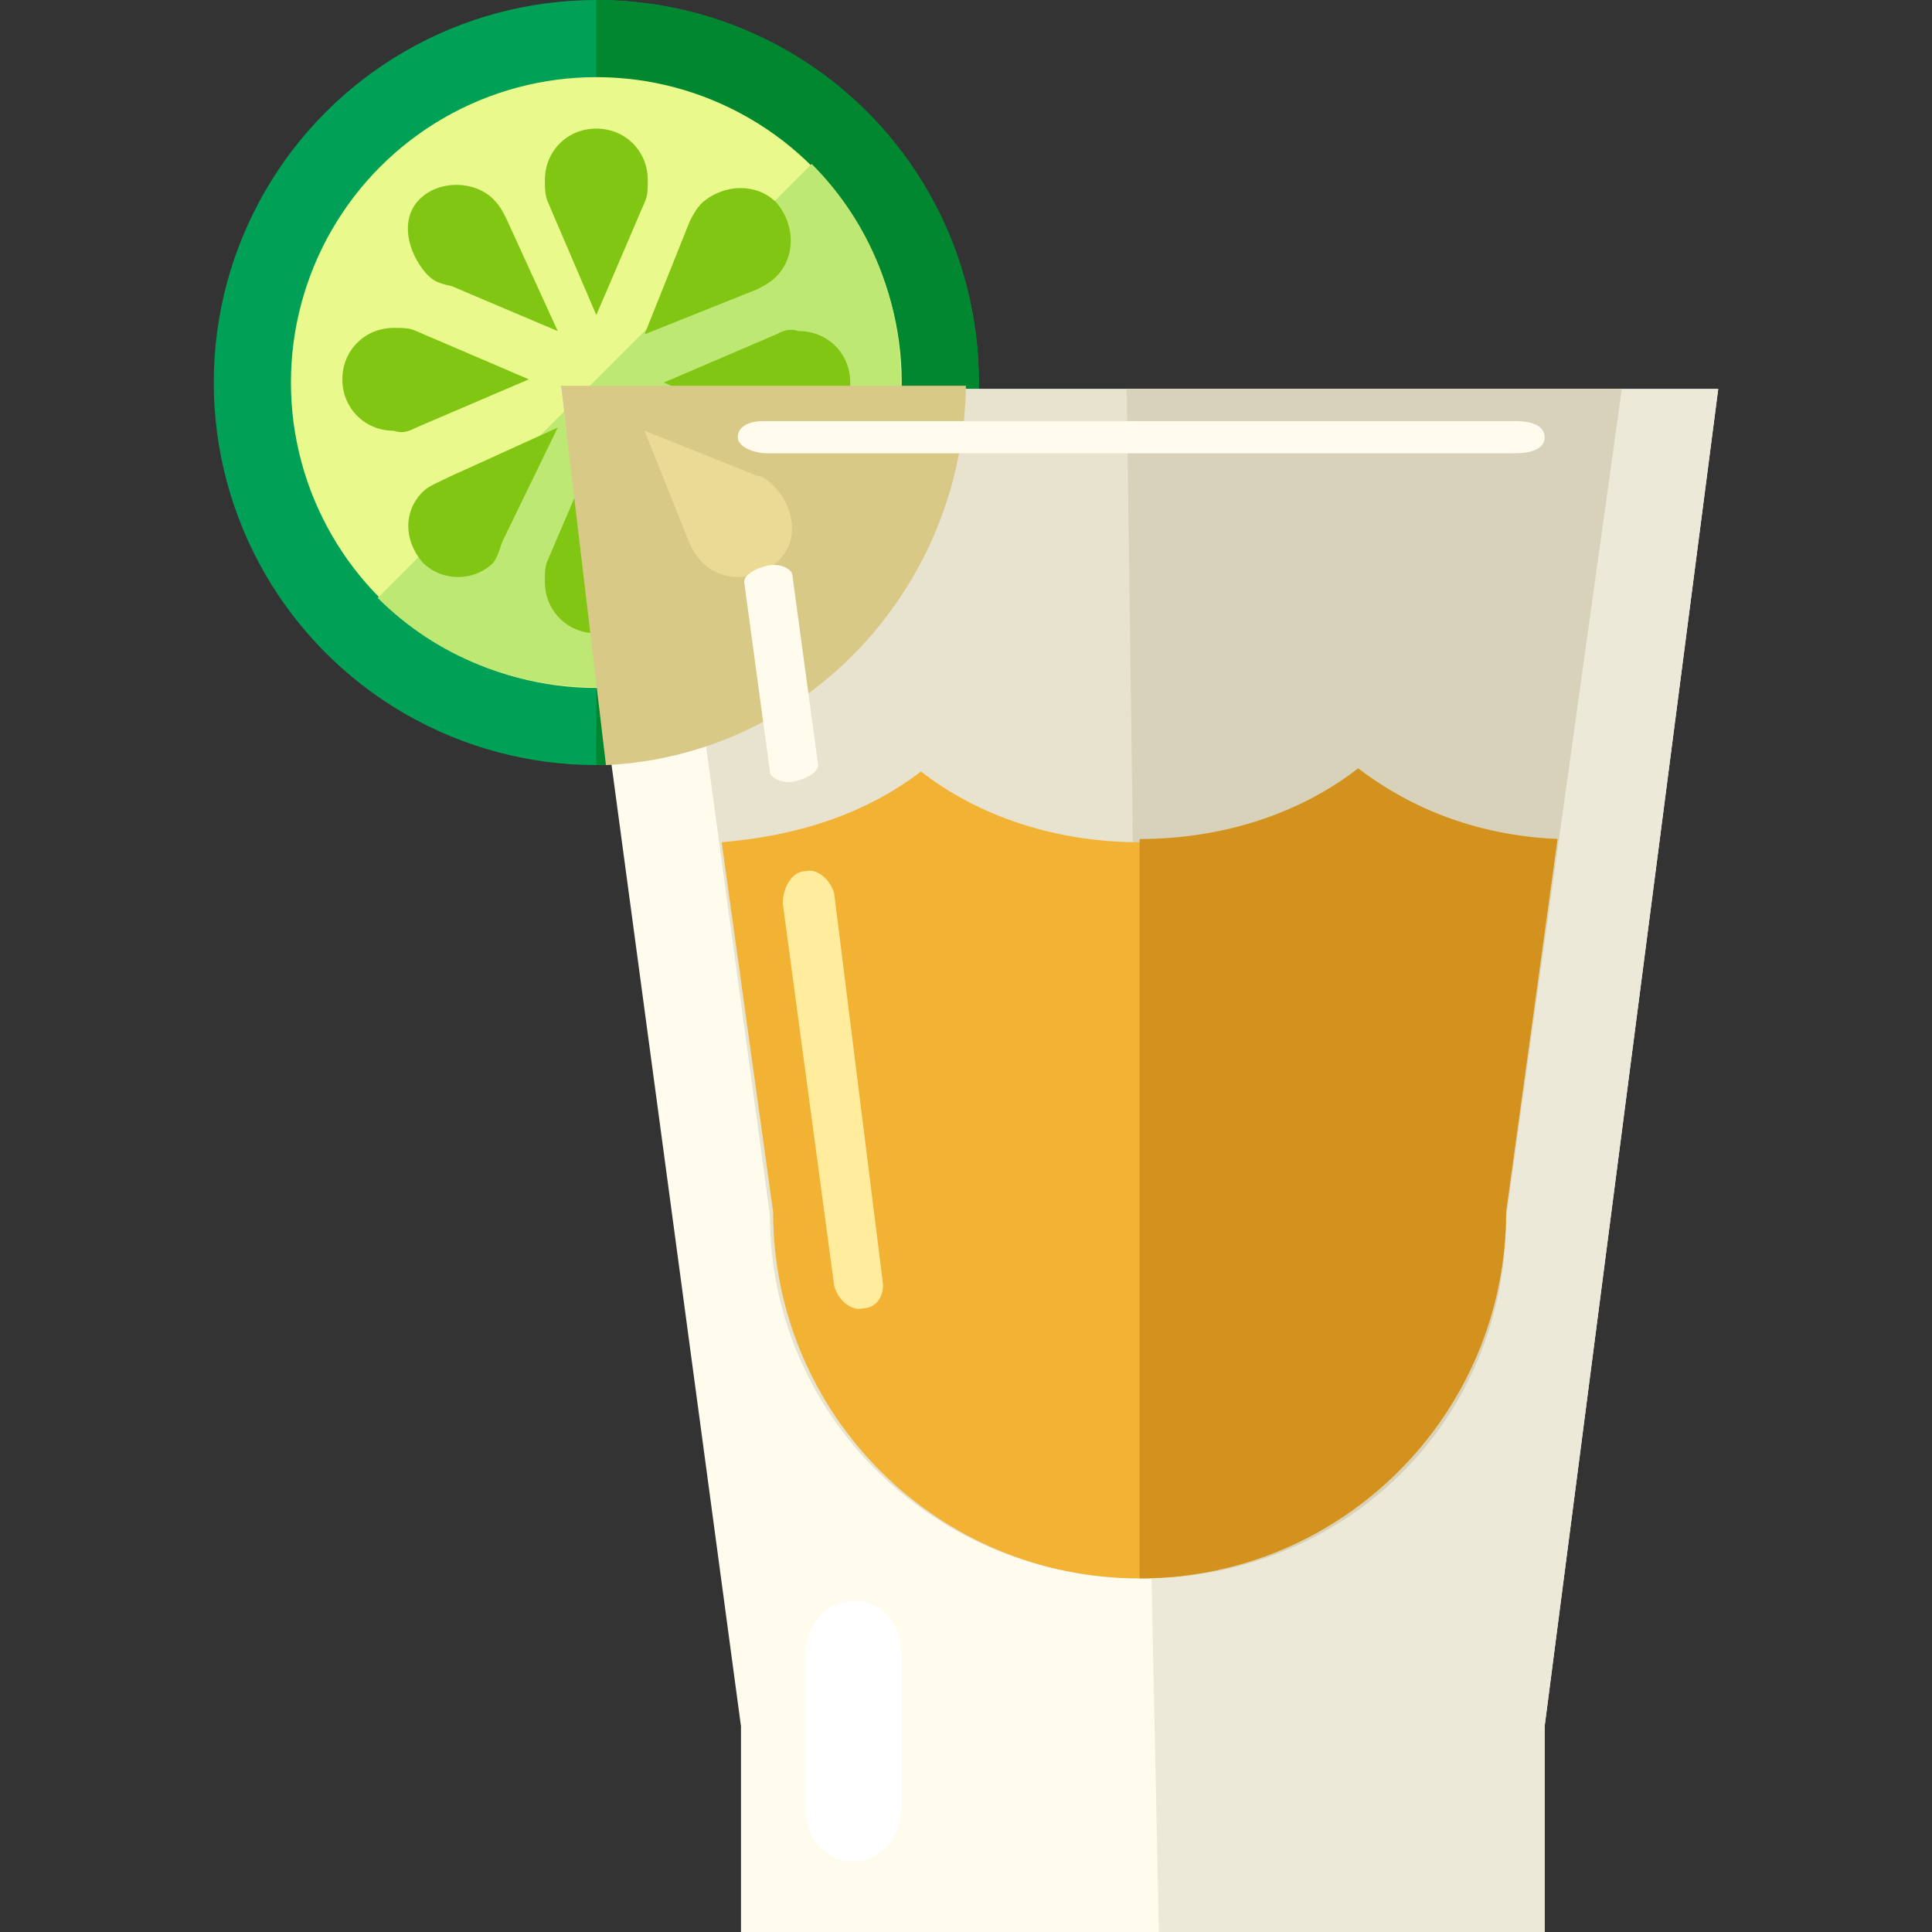
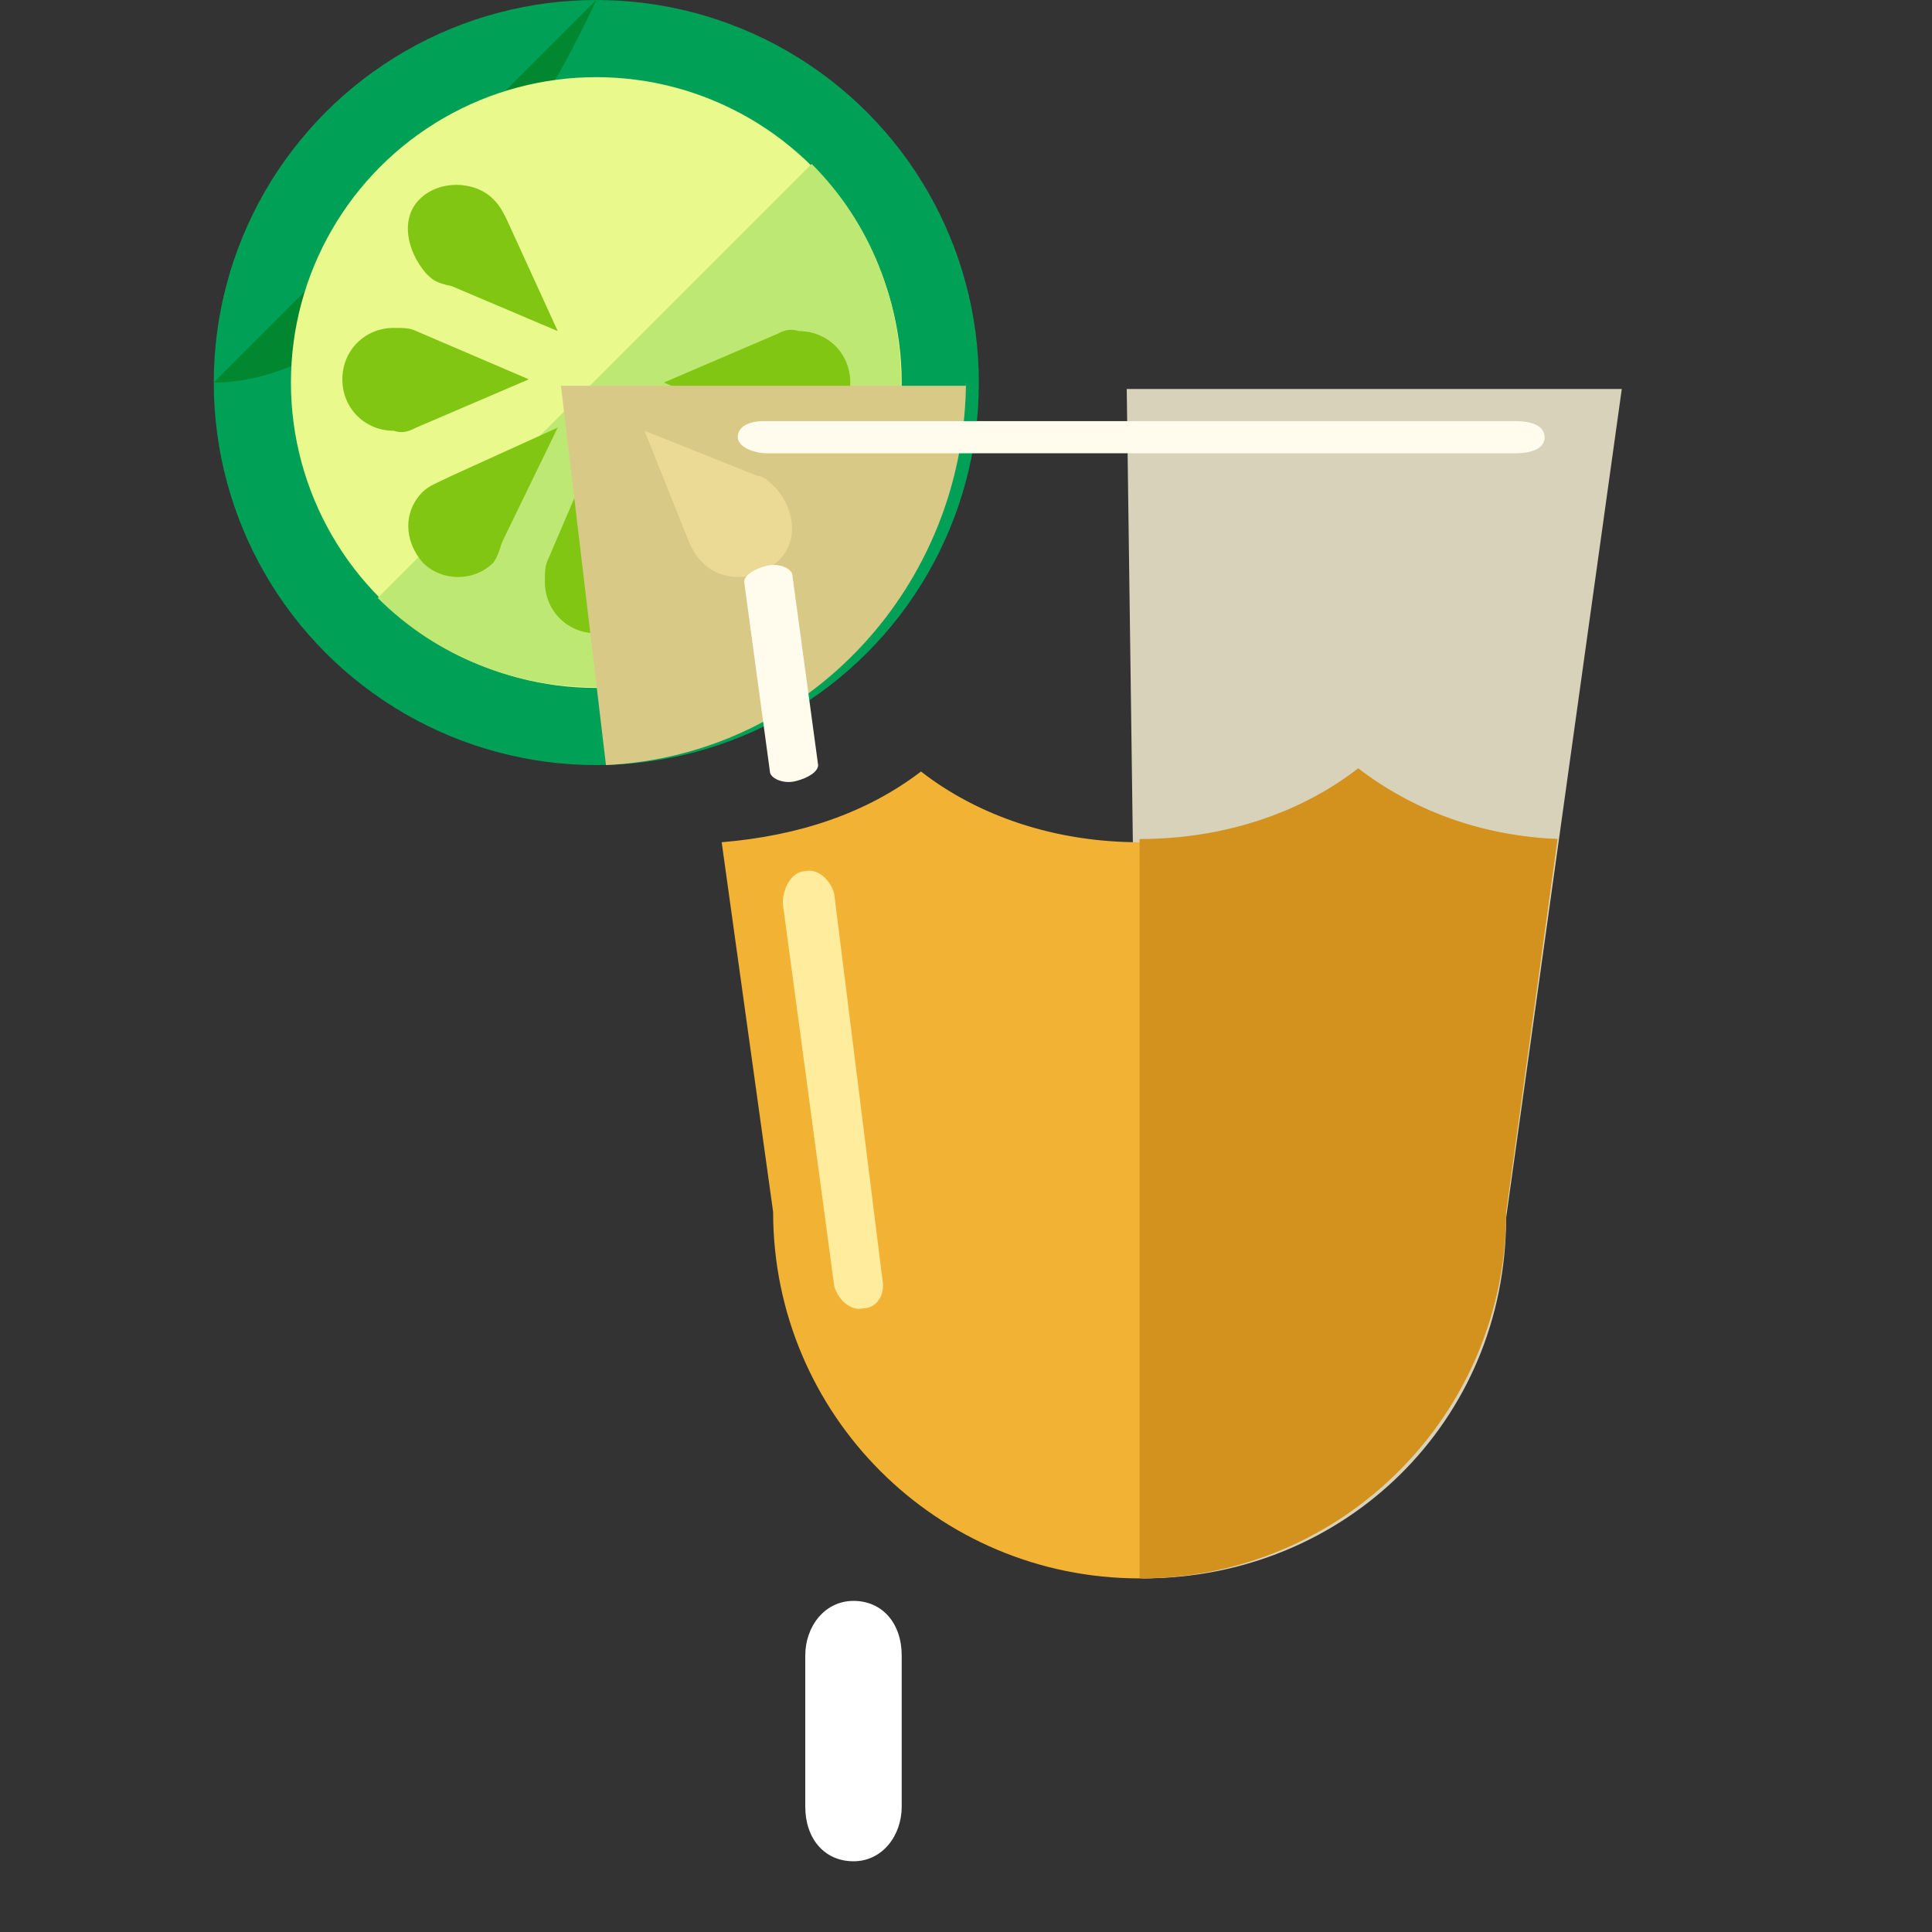
<svg xmlns="http://www.w3.org/2000/svg" height="800px" width="800px" version="1.1" id="Layer_1" viewBox="0 0 480.8 480.8" xml:space="preserve">
  <rect x="0" y="0" width="480.8" height="480.8" fill="#333333" stroke="none" />
  <circle style="fill:#00A057;" cx="148.4" cy="95.2" r="95.2" />
-   <path style="fill:#008730;" d="M148.4,0c52.8,0,95.2,42.4,95.2,95.2s-42.4,95.2-95.2,95.2" />
+   <path style="fill:#008730;" d="M148.4,0s-42.4,95.2-95.2,95.2" />
  <circle style="fill:#E9F98C;" cx="148.4" cy="95.2" r="76" />
  <path style="fill:#BEE874;" d="M202,40.8c29.6,29.6,29.6,78.4,0,108s-78.4,29.6-108,0" />
  <g>
-     <path style="fill:#80C612;" d="M136.4,50.4L136.4,50.4l12,28l12-28l0,0c0.8-1.6,0.8-3.2,0.8-5.6c0-7.2-5.6-12.8-12.8-12.8   s-12.8,5.6-12.8,12.8C135.6,46.4,135.6,48.8,136.4,50.4z" />
    <path style="fill:#80C612;" d="M160.4,139.2L160.4,139.2l-12-28l-12,28l0,0c-0.8,1.6-0.8,3.2-0.8,5.6c0,7.2,5.6,12.8,12.8,12.8   s12.8-5.6,12.8-12.8C161.2,143.2,161.2,140.8,160.4,139.2z" />
    <path style="fill:#80C612;" d="M193.2,83.2L193.2,83.2l-28,12l28,12l0,0c1.6,0.8,3.2,0.8,5.6,0.8c7.2,0,12.8-5.6,12.8-12.8   c0-7.2-5.6-12.8-12.8-12.8C196.4,81.6,194.8,82.4,193.2,83.2z" />
    <path style="fill:#80C612;" d="M103.6,106.4L103.6,106.4l28-12l-28-12l0,0c-1.6-0.8-3.2-0.8-5.6-0.8c-7.2,0-12.8,5.6-12.8,12.8   c0,7.2,5.6,12.8,12.8,12.8C100.4,108,102,107.2,103.6,106.4z" />
-     <path style="fill:#80C612;" d="M171.6,55.2L171.6,55.2l-11.2,28l28-11.2l0,0c1.6-0.8,3.2-1.6,4.8-3.2c4.8-4.8,4.8-12.8,0-18.4   c-4.8-4.8-12.8-4.8-18.4,0C173.2,52,172.4,53.6,171.6,55.2z" />
    <path style="fill:#80C612;" d="M125.2,134.4L125.2,134.4l13.6-28l-26.4,12l0,0c-3.2,1.6-5.6,2.4-7.2,4c-4.8,4.8-4.8,12,0,17.6   c4.8,4.8,12.8,4.8,17.6,0C124.4,137.6,124.4,136,125.2,134.4z" />
    <path style="fill:#80C612;" d="M188.4,118.4L188.4,118.4l-28-11.2l11.2,28l0,0c0.8,1.6,1.6,3.2,3.2,4.8c4.8,4.8,12.8,4.8,18.4,0   s4.8-12.8,0-18.4C191.6,120,190,118.4,188.4,118.4z" />
    <path style="fill:#80C612;" d="M112.4,71.2L112.4,71.2l26.4,11.2l-12.8-28l0,0c-0.8-1.6-1.6-3.2-3.2-4.8c-4.8-4.8-13.6-4.8-18.4,0   S101.2,62.4,106,68C107.6,69.6,108.4,70.4,112.4,71.2z" />
  </g>
-   <polygon style="fill:#FFFCEE;" points="427.6,96.8 139.6,96.8 184.4,429.6 184.4,480.8 384.4,480.8 384.4,429.6 " />
-   <polyline style="fill:#EDE9D9;" points="288.4,480.8 384.4,480.8 384.4,429.6 427.6,96.8 280.4,96.8 " />
-   <path style="fill:#E8E3CF;" d="M163.6,96.8l28,205.6c0,50.4,41.6,90.4,92,90.4s91.2-40,91.2-90.4l28.8-205.6H163.6z" />
  <path style="fill:#D8C987;" d="M150.8,190.4c50.4-2.4,89.6-44.8,89.6-96V96H139.6L150.8,190.4z" />
  <path style="fill:#EADA96;" d="M188.4,118.4L188.4,118.4l-28-11.2l11.2,28l0,0c0.8,1.6,1.6,3.2,3.2,4.8c4.8,4.8,12.8,4.8,18.4,0  s4.8-12.8,0-18.4C191.6,120,190,118.4,188.4,118.4z" />
  <path style="fill:#D8D2BA;" d="M284.4,392.8c50.4,0,90.4-39.2,90.4-89.6l28.8-206.4H280.4" />
  <path style="fill:#F2B233;" d="M338,192c-14.4,11.2-33.6,17.6-54.4,17.6s-40-6.4-54.4-17.6c-13.6,10.4-30.4,16-49.6,17.6l12.8,92  c0,50.4,40.8,91.2,91.2,91.2s91.2-40.8,91.2-91.2l12.8-92.8C368.4,208,351.6,201.6,338,192z" />
  <path style="fill:#D3921E;" d="M283.6,392.8c50.4,0,91.2-40.8,91.2-91.2l12.8-92.8c-19.2-0.8-36-7.2-49.6-17.6  c-14.4,11.2-33.6,17.6-54.4,17.6" />
  <path style="fill:#FFEC9C;" d="M219.6,318.4c0.8,4-1.6,7.2-4.8,7.2l0,0c-3.2,0.8-6.4-2.4-7.2-5.6l-12.8-95.2c0-4,2.4-8,5.6-8l0,0  c3.2-0.8,6.4,2.4,7.2,5.6L219.6,318.4z" />
  <path style="fill:#FFFCEE;" d="M203.6,190.4c0,1.6-2.4,3.2-5.6,4l0,0c-3.2,0.8-6.4-0.8-6.4-2.4l-6.4-47.2c0-1.6,2.4-3.2,5.6-4l0,0  c3.2-0.8,6.4,0.8,6.4,2.4L203.6,190.4z" />
  <path style="fill:#FFFFFF;" d="M224.4,449.6c0,7.2-4.8,13.6-12,13.6l0,0c-7.2,0-12-5.6-12-13.6V412c0-7.2,4.8-13.6,12-13.6l0,0  c7.2,0,12,5.6,12,13.6V449.6z" />
  <path style="fill:#FFFCEE;" d="M384.4,108.8c0,3.2-4,4-7.2,4H190.8c-3.2,0-7.2-1.6-7.2-4l0,0c0-2.4,2.4-4,6.4-4h187.2  C380.4,104.8,384.4,105.6,384.4,108.8L384.4,108.8z" />
</svg>